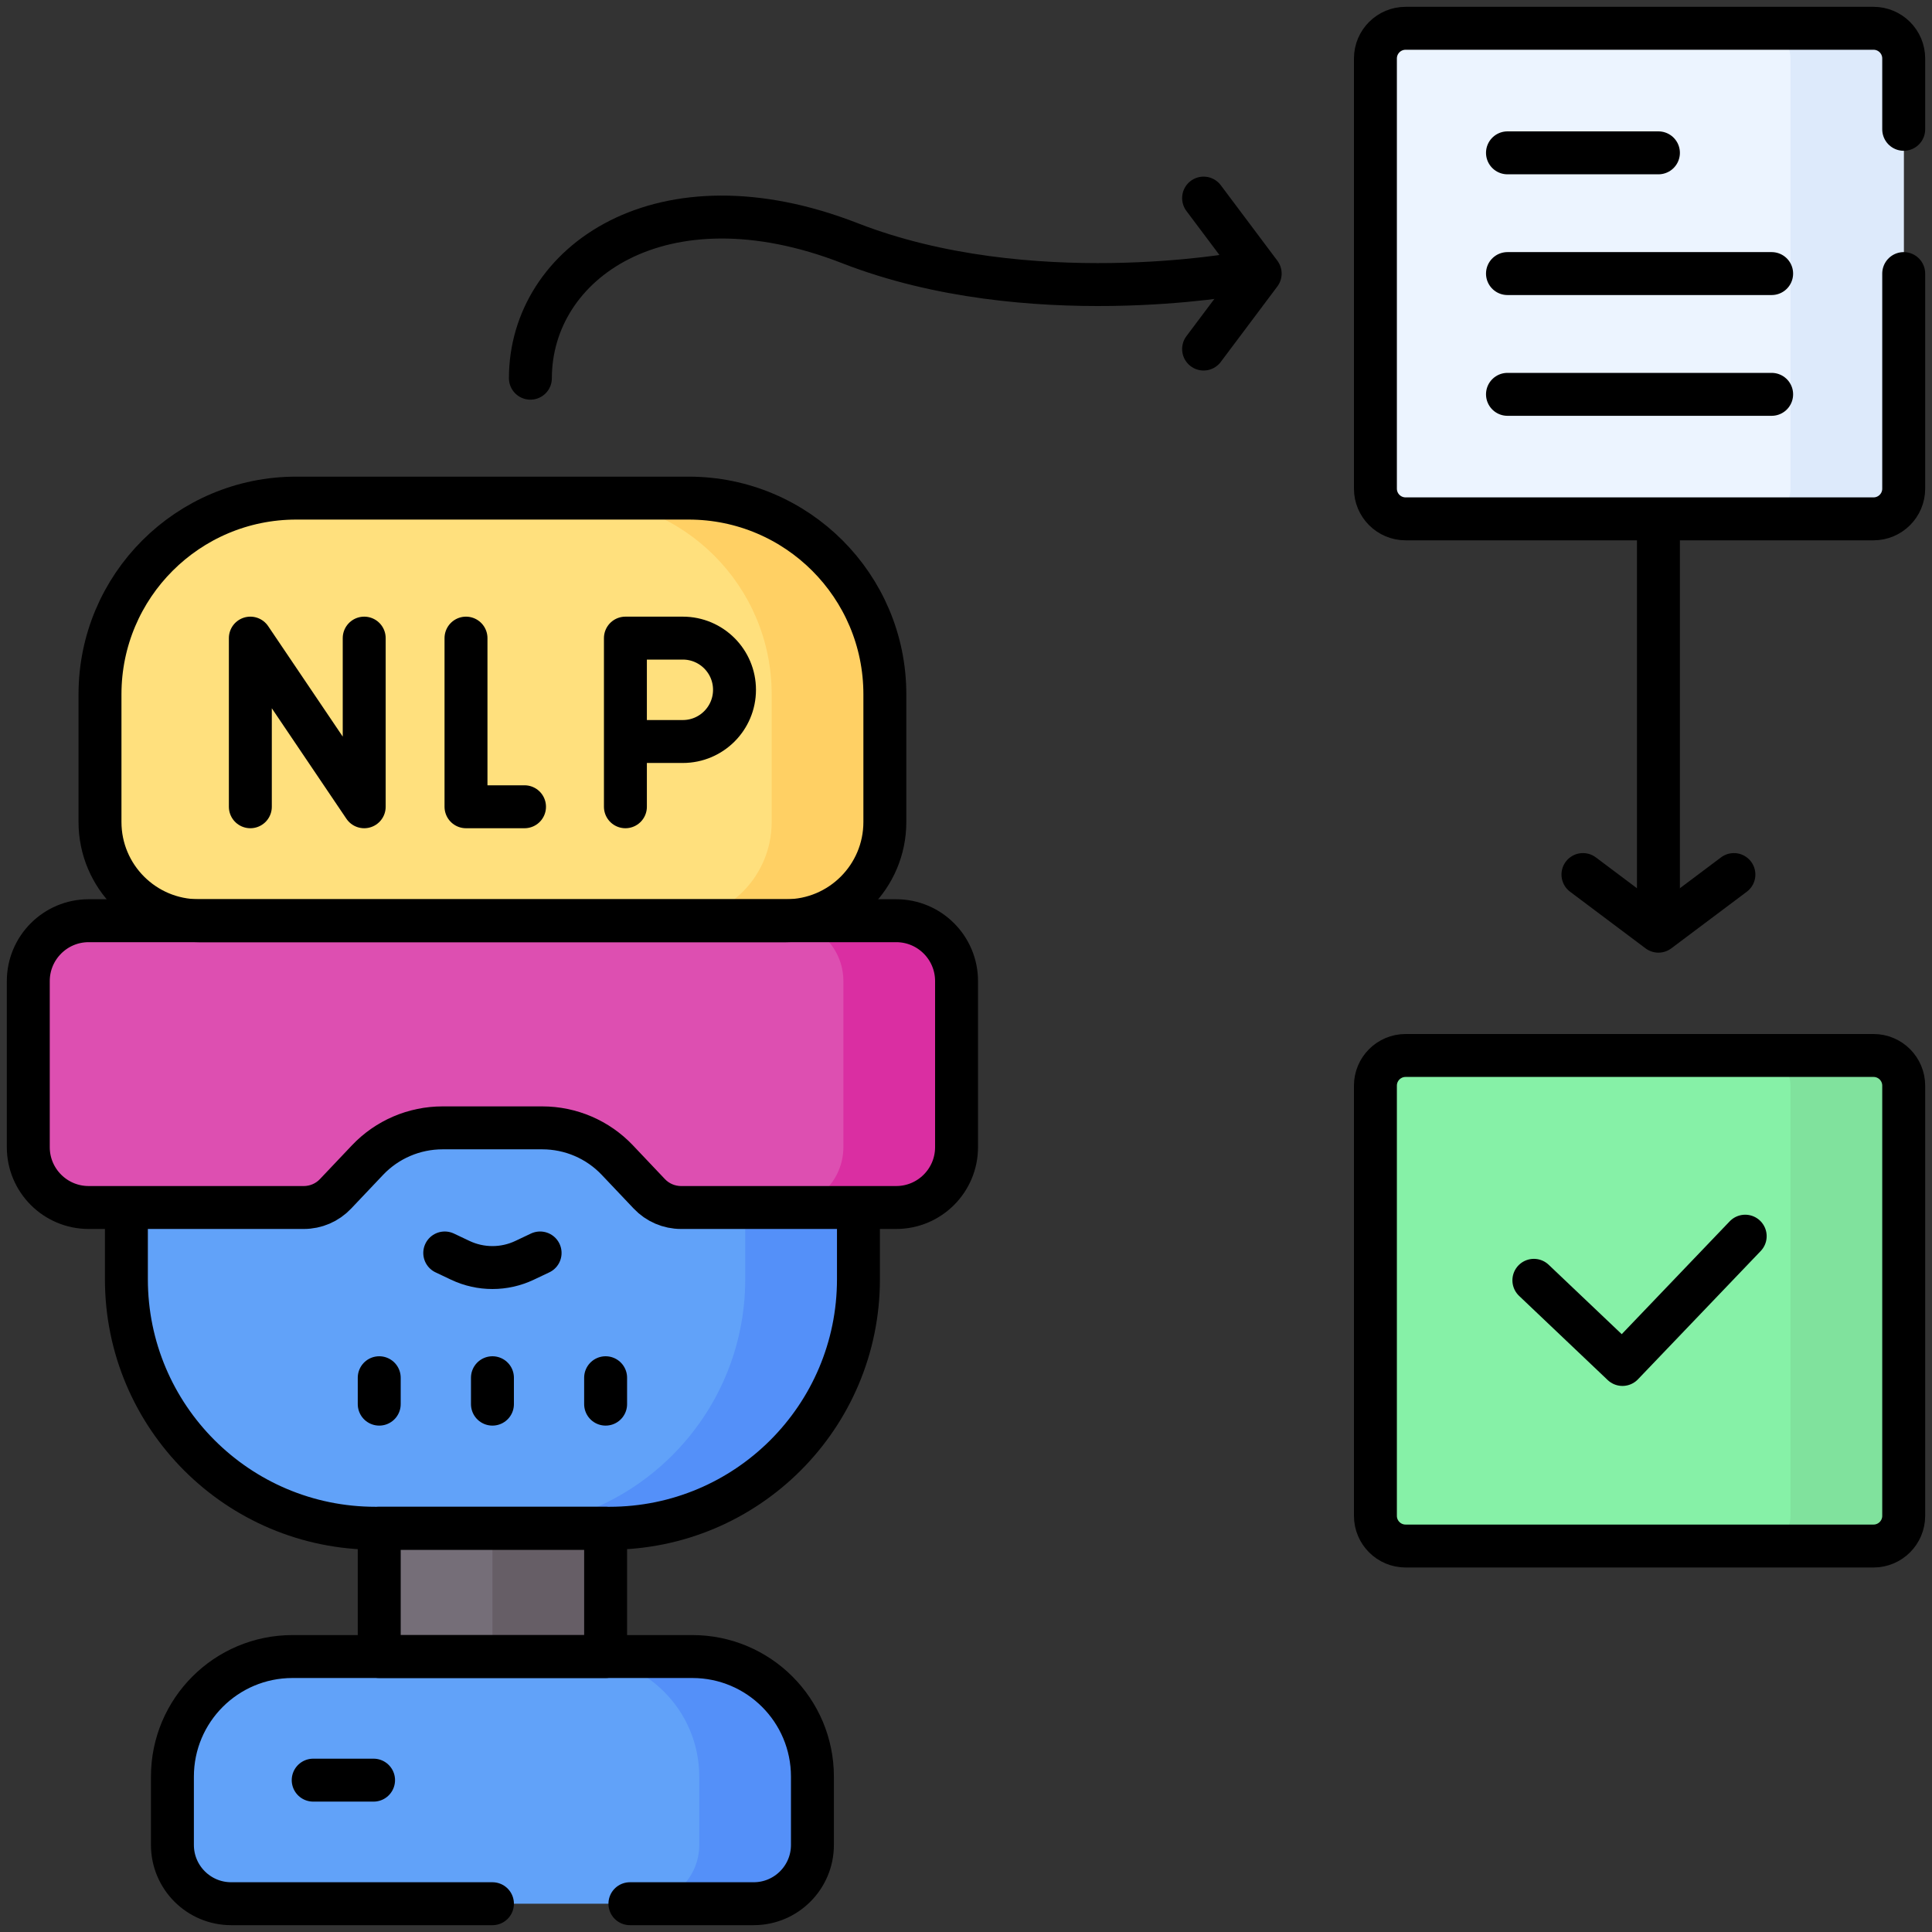
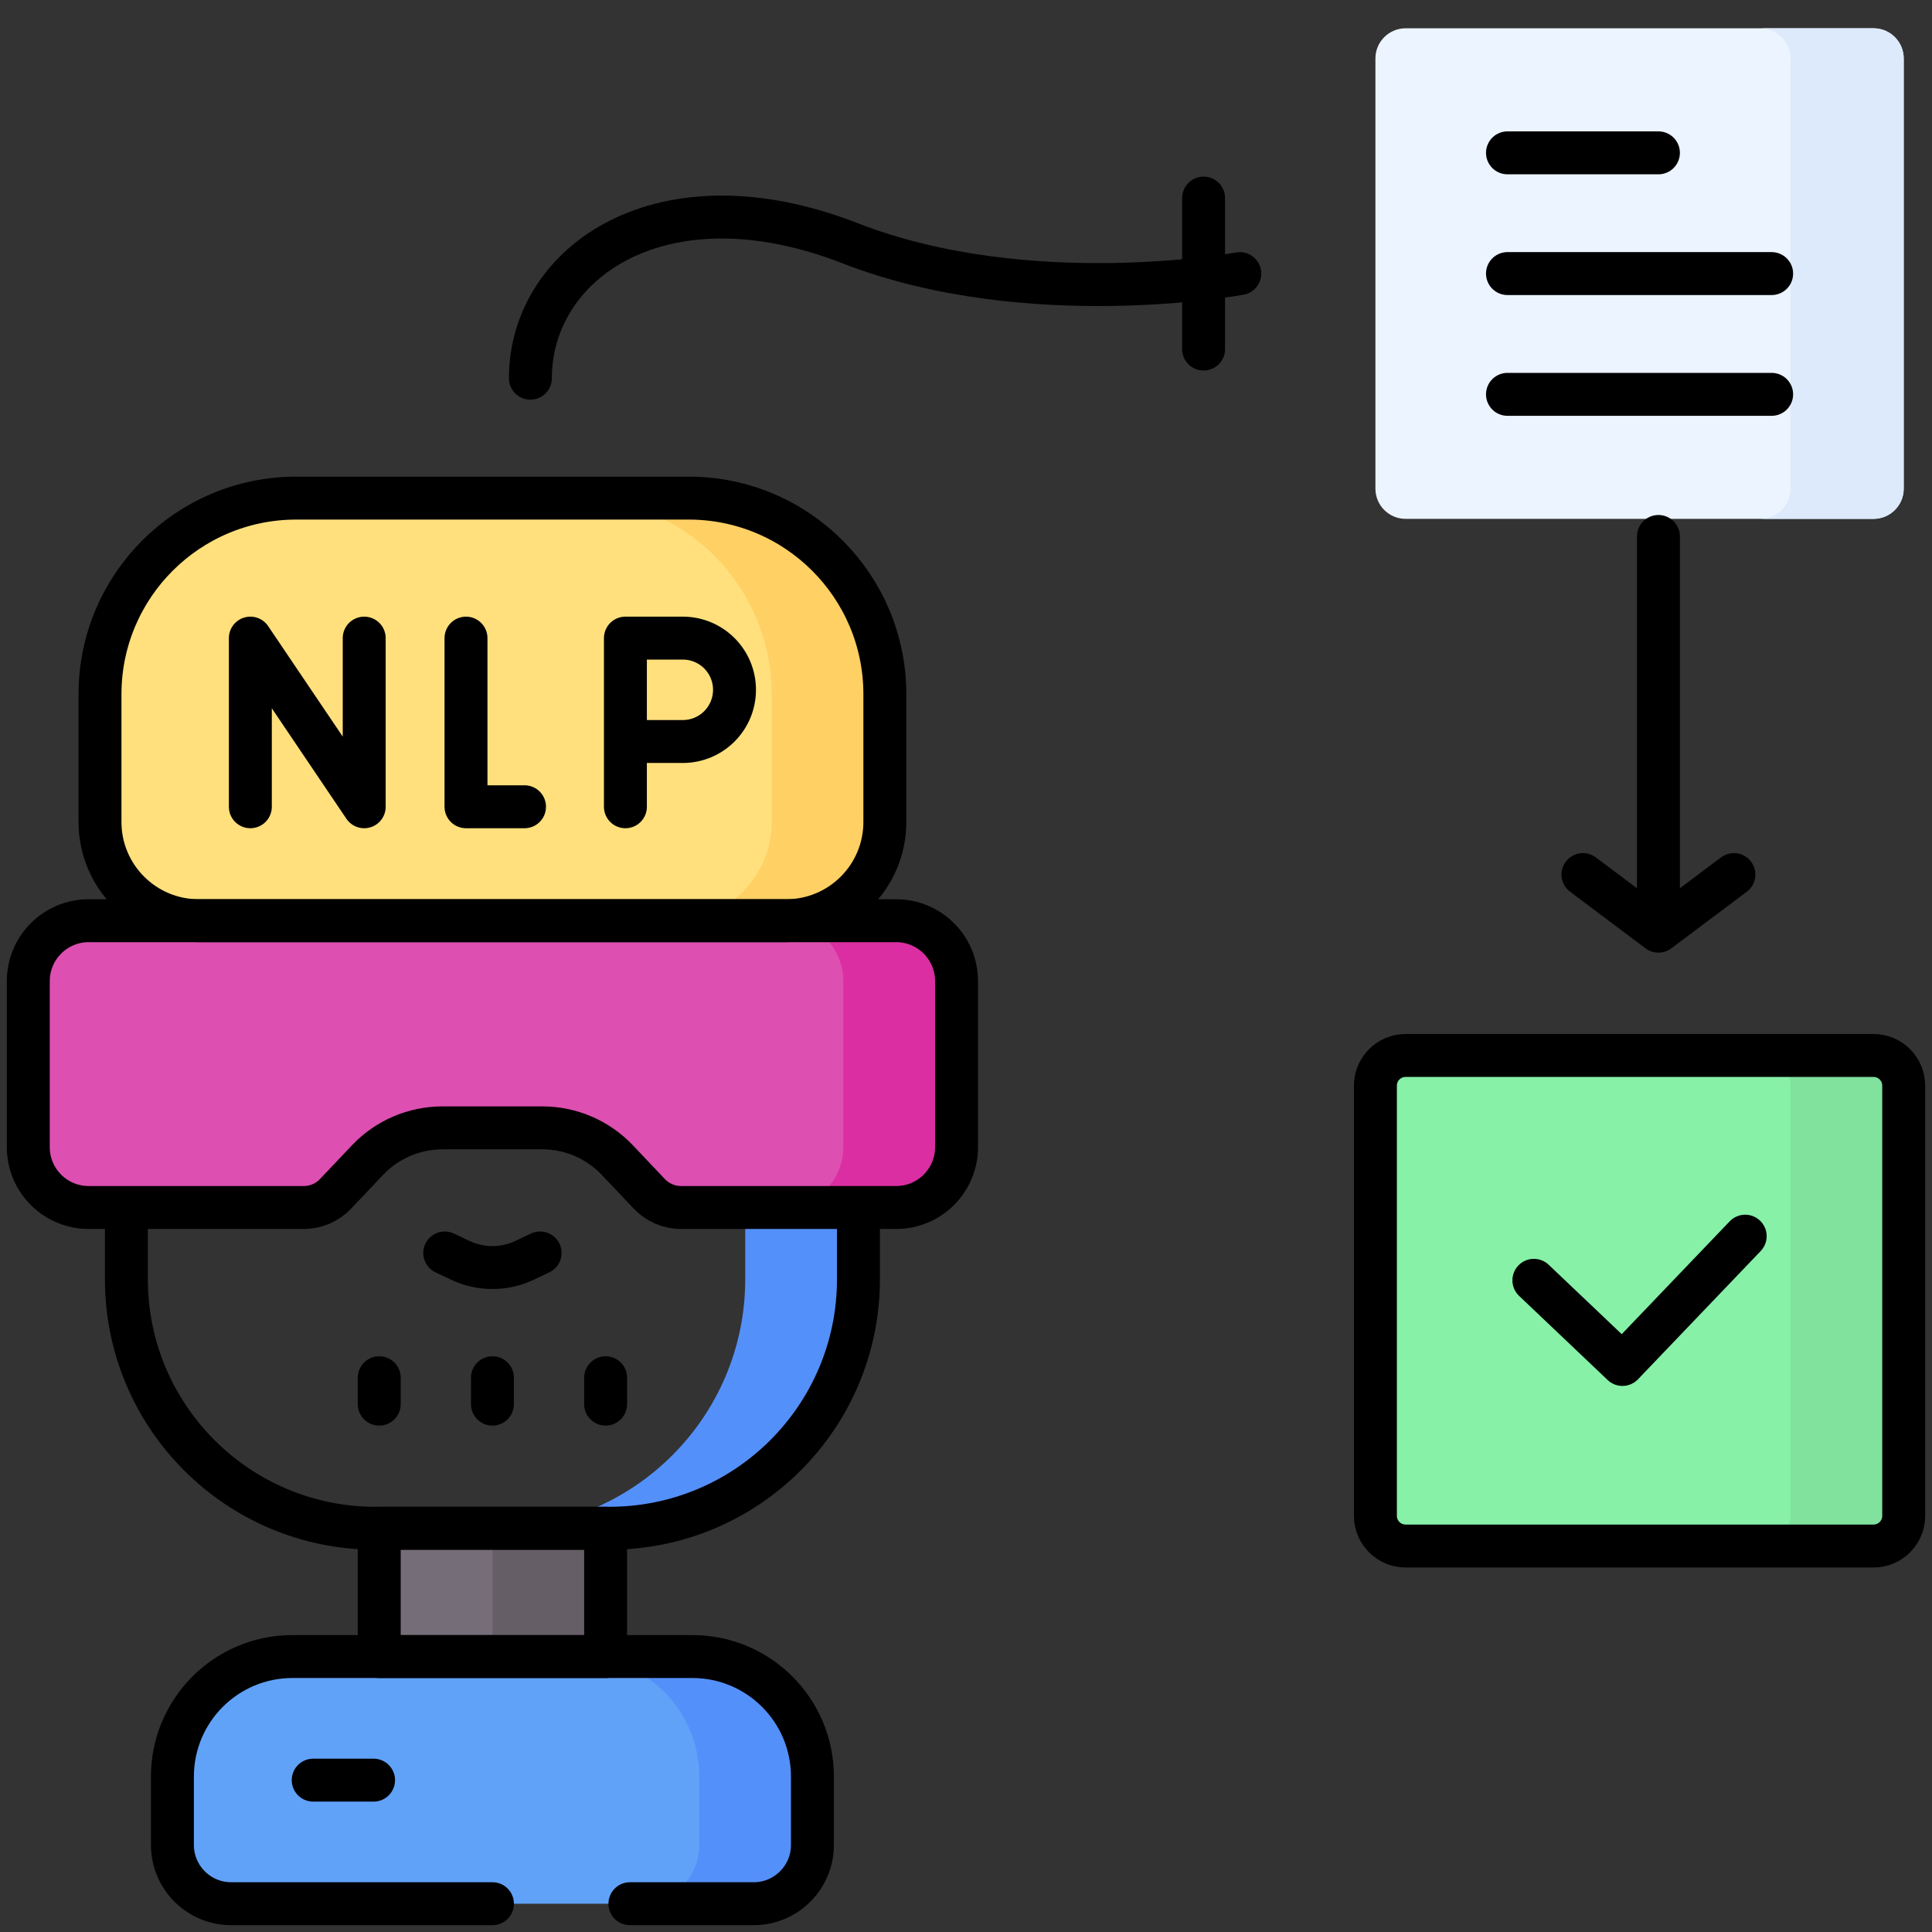
<svg xmlns="http://www.w3.org/2000/svg" width="45" height="45" viewBox="0 0 45 45" fill="none">
  <rect x="0" y="0" width="45" height="45" fill="#333333" stroke="none" />
  <g clip-path="url(#clip0_609_1449)">
    <path d="M14.106 35.596H8.833V38.584H14.106V35.596Z" fill="#756E78" />
    <path d="M14.106 35.596H11.47V38.584H14.106V35.596Z" fill="#665E66" />
-     <path d="M14.194 35.596H8.745C5.541 35.596 2.944 32.999 2.944 29.795V25.576H19.995V29.795C19.995 32.999 17.398 35.596 14.194 35.596Z" fill="#61A2F9" />
    <path d="M17.358 25.576V29.795C17.358 32.999 14.761 35.596 11.558 35.596H14.194C17.398 35.596 19.995 32.999 19.995 29.795V25.576H17.358Z" fill="#5490F9" />
    <path d="M18.311 21.445H4.629C3.359 21.445 2.329 20.416 2.329 19.145V16.172C2.329 13.648 4.376 11.602 6.9 11.602H16.04C18.564 11.602 20.61 13.648 20.61 16.172V19.145C20.61 20.416 19.581 21.445 18.311 21.445Z" fill="#FFE07D" />
    <path d="M16.04 11.602H13.403C15.927 11.602 17.974 13.648 17.974 16.172V19.145C17.974 20.416 16.944 21.445 15.674 21.445H18.311C19.581 21.445 20.61 20.416 20.61 19.145V16.172C20.61 13.648 18.564 11.602 16.04 11.602Z" fill="#FFD064" />
    <path d="M17.554 44.341H5.385C4.629 44.341 4.016 43.728 4.016 42.972V41.381C4.016 39.836 5.268 38.584 6.813 38.584H16.126C17.671 38.584 18.923 39.836 18.923 41.381V42.972C18.923 43.728 18.31 44.341 17.554 44.341Z" fill="#61A2F9" />
    <path d="M16.126 38.584H13.489C15.034 38.584 16.287 39.836 16.287 41.381V42.972C16.287 43.728 15.674 44.341 14.918 44.341H17.554C18.31 44.341 18.923 43.728 18.923 42.972V41.381C18.923 39.836 17.671 38.584 16.126 38.584Z" fill="#5490F9" />
    <path d="M43.638 12.085H32.739C32.351 12.085 32.036 11.77 32.036 11.382V1.362C32.036 0.974 32.351 0.659 32.739 0.659H43.638C44.026 0.659 44.341 0.974 44.341 1.362V11.382C44.341 11.77 44.026 12.085 43.638 12.085Z" fill="#ECF4FF" />
    <path d="M43.638 0.659H41.001C41.389 0.659 41.704 0.974 41.704 1.362V11.382C41.704 11.77 41.389 12.085 41.001 12.085H43.638C44.026 12.085 44.341 11.77 44.341 11.382V1.362C44.341 0.974 44.026 0.659 43.638 0.659Z" fill="#DDEAFB" />
    <path d="M43.638 36.01H32.739C32.351 36.01 32.036 35.695 32.036 35.307V25.287C32.036 24.899 32.351 24.584 32.739 24.584H43.638C44.026 24.584 44.341 24.899 44.341 25.287V35.307C44.341 35.695 44.026 36.01 43.638 36.01Z" fill="#86F1A7" />
    <path d="M43.638 24.584H41.001C41.389 24.584 41.704 24.899 41.704 25.287V35.307C41.704 35.695 41.389 36.01 41.001 36.01H43.638C44.026 36.01 44.341 35.695 44.341 35.307V25.287C44.341 24.899 44.026 24.584 43.638 24.584Z" fill="#80E29D" />
    <path d="M22.28 22.852V26.719C22.28 27.495 21.651 28.125 20.874 28.125H15.864C15.583 28.125 15.316 28.01 15.123 27.806L14.379 27.021C13.924 26.541 13.292 26.27 12.631 26.27H10.308C9.647 26.27 9.015 26.541 8.56 27.021L7.816 27.806C7.624 28.01 7.356 28.125 7.076 28.125H2.065C1.288 28.125 0.659 27.495 0.659 26.719V22.852C0.659 22.075 1.289 21.445 2.065 21.445H20.874C21.651 21.445 22.28 22.075 22.28 22.852Z" fill="#DD4FB1" />
    <path d="M20.874 21.445H18.237C19.014 21.445 19.644 22.075 19.644 22.852V26.719C19.644 27.495 19.014 28.125 18.237 28.125H20.874C21.651 28.125 22.28 27.495 22.28 26.719V22.852C22.28 22.075 21.651 21.445 20.874 21.445Z" fill="#DA2EA2" />
-     <path d="M44.341 6.372V11.382C44.341 11.77 44.026 12.085 43.638 12.085H32.739C32.351 12.085 32.036 11.77 32.036 11.382V1.362C32.036 0.974 32.351 0.659 32.739 0.659H43.638C44.026 0.659 44.341 0.974 44.341 1.362V3.012" stroke="black" stroke-miterlimit="10" stroke-linecap="round" stroke-linejoin="round" />
    <path d="M35.112 3.56H38.628" stroke="black" stroke-miterlimit="10" stroke-linecap="round" stroke-linejoin="round" />
    <path d="M35.112 6.372H41.265" stroke="black" stroke-miterlimit="10" stroke-linecap="round" stroke-linejoin="round" />
    <path d="M35.112 9.185H41.265" stroke="black" stroke-miterlimit="10" stroke-linecap="round" stroke-linejoin="round" />
    <path d="M43.638 36.01H32.739C32.351 36.01 32.036 35.695 32.036 35.307V25.287C32.036 24.899 32.351 24.584 32.739 24.584H43.638C44.026 24.584 44.341 24.899 44.341 25.287V35.307C44.341 35.695 44.026 36.01 43.638 36.01Z" stroke="black" stroke-miterlimit="10" stroke-linecap="round" stroke-linejoin="round" />
    <path d="M14.106 35.596H8.833V38.584H14.106V35.596Z" stroke="black" stroke-miterlimit="10" stroke-linecap="round" stroke-linejoin="round" />
    <path d="M19.995 28.406V29.795C19.995 32.999 17.398 35.596 14.194 35.596H8.745C5.541 35.596 2.944 32.999 2.944 29.795V28.341" stroke="black" stroke-miterlimit="10" stroke-linecap="round" stroke-linejoin="round" />
    <path d="M18.311 21.445H4.629C3.359 21.445 2.329 20.416 2.329 19.145V16.172C2.329 13.648 4.376 11.602 6.9 11.602H16.04C18.564 11.602 20.61 13.648 20.61 16.172V19.145C20.61 20.416 19.581 21.445 18.311 21.445Z" stroke="black" stroke-miterlimit="10" stroke-linecap="round" stroke-linejoin="round" />
    <path d="M5.831 18.791V14.863L8.483 18.791V14.863" stroke="black" stroke-miterlimit="10" stroke-linecap="round" stroke-linejoin="round" />
    <path d="M10.854 14.863V18.791H12.217" stroke="black" stroke-miterlimit="10" stroke-linecap="round" stroke-linejoin="round" />
    <path d="M14.567 18.791V14.863H15.904C16.569 14.863 17.108 15.402 17.108 16.067C17.108 16.732 16.569 17.271 15.904 17.271H14.661" stroke="black" stroke-miterlimit="10" stroke-linecap="round" stroke-linejoin="round" />
    <path d="M10.359 29.184L10.72 29.355C11.195 29.58 11.745 29.58 12.219 29.355L12.58 29.184" stroke="black" stroke-miterlimit="10" stroke-linecap="round" stroke-linejoin="round" />
    <path d="M8.833 32.09V32.705" stroke="black" stroke-miterlimit="10" stroke-linecap="round" stroke-linejoin="round" />
    <path d="M11.47 32.09V32.705" stroke="black" stroke-miterlimit="10" stroke-linecap="round" stroke-linejoin="round" />
    <path d="M14.106 32.09V32.705" stroke="black" stroke-miterlimit="10" stroke-linecap="round" stroke-linejoin="round" />
    <path d="M11.47 44.341H5.385C4.629 44.341 4.016 43.728 4.016 42.972V41.381C4.016 39.836 5.268 38.584 6.813 38.584H16.126C17.671 38.584 18.923 39.836 18.923 41.381V42.972C18.923 43.728 18.31 44.341 17.554 44.341H14.672" stroke="black" stroke-miterlimit="10" stroke-linecap="round" stroke-linejoin="round" />
    <path d="M22.28 22.852V26.719C22.28 27.495 21.651 28.125 20.874 28.125H15.864C15.583 28.125 15.316 28.01 15.123 27.806L14.379 27.021C13.924 26.541 13.292 26.27 12.631 26.27H10.308C9.647 26.27 9.015 26.541 8.56 27.021L7.816 27.806C7.624 28.01 7.356 28.125 7.076 28.125H2.065C1.288 28.125 0.659 27.495 0.659 26.719V22.852C0.659 22.075 1.289 21.445 2.065 21.445H20.874C21.651 21.445 22.28 22.075 22.28 22.852Z" stroke="black" stroke-miterlimit="10" stroke-linecap="round" stroke-linejoin="round" />
    <path d="M35.727 29.821L37.79 31.781L40.649 28.793" stroke="black" stroke-miterlimit="10" stroke-linecap="round" stroke-linejoin="round" />
    <path d="M7.295 41.463H8.701" stroke="black" stroke-miterlimit="10" stroke-linecap="round" stroke-linejoin="round" />
-     <path d="M28.034 4.614L29.352 6.372L28.034 8.13" stroke="black" stroke-miterlimit="10" stroke-linecap="round" stroke-linejoin="round" />
+     <path d="M28.034 4.614L28.034 8.13" stroke="black" stroke-miterlimit="10" stroke-linecap="round" stroke-linejoin="round" />
    <path d="M28.877 6.372C28.877 6.372 23.955 7.285 19.795 5.664C15.411 3.956 12.354 6.113 12.354 8.809" stroke="black" stroke-miterlimit="10" stroke-linecap="round" stroke-linejoin="round" />
    <path d="M40.386 20.37L38.628 21.689L36.87 20.37" stroke="black" stroke-miterlimit="10" stroke-linecap="round" stroke-linejoin="round" />
    <path d="M38.628 21.419V12.495" stroke="black" stroke-miterlimit="10" stroke-linecap="round" stroke-linejoin="round" />
  </g>
  <defs>
    <clipPath id="clip0_609_1449">
      <rect width="45" height="45" fill="white" />
    </clipPath>
  </defs>
</svg>